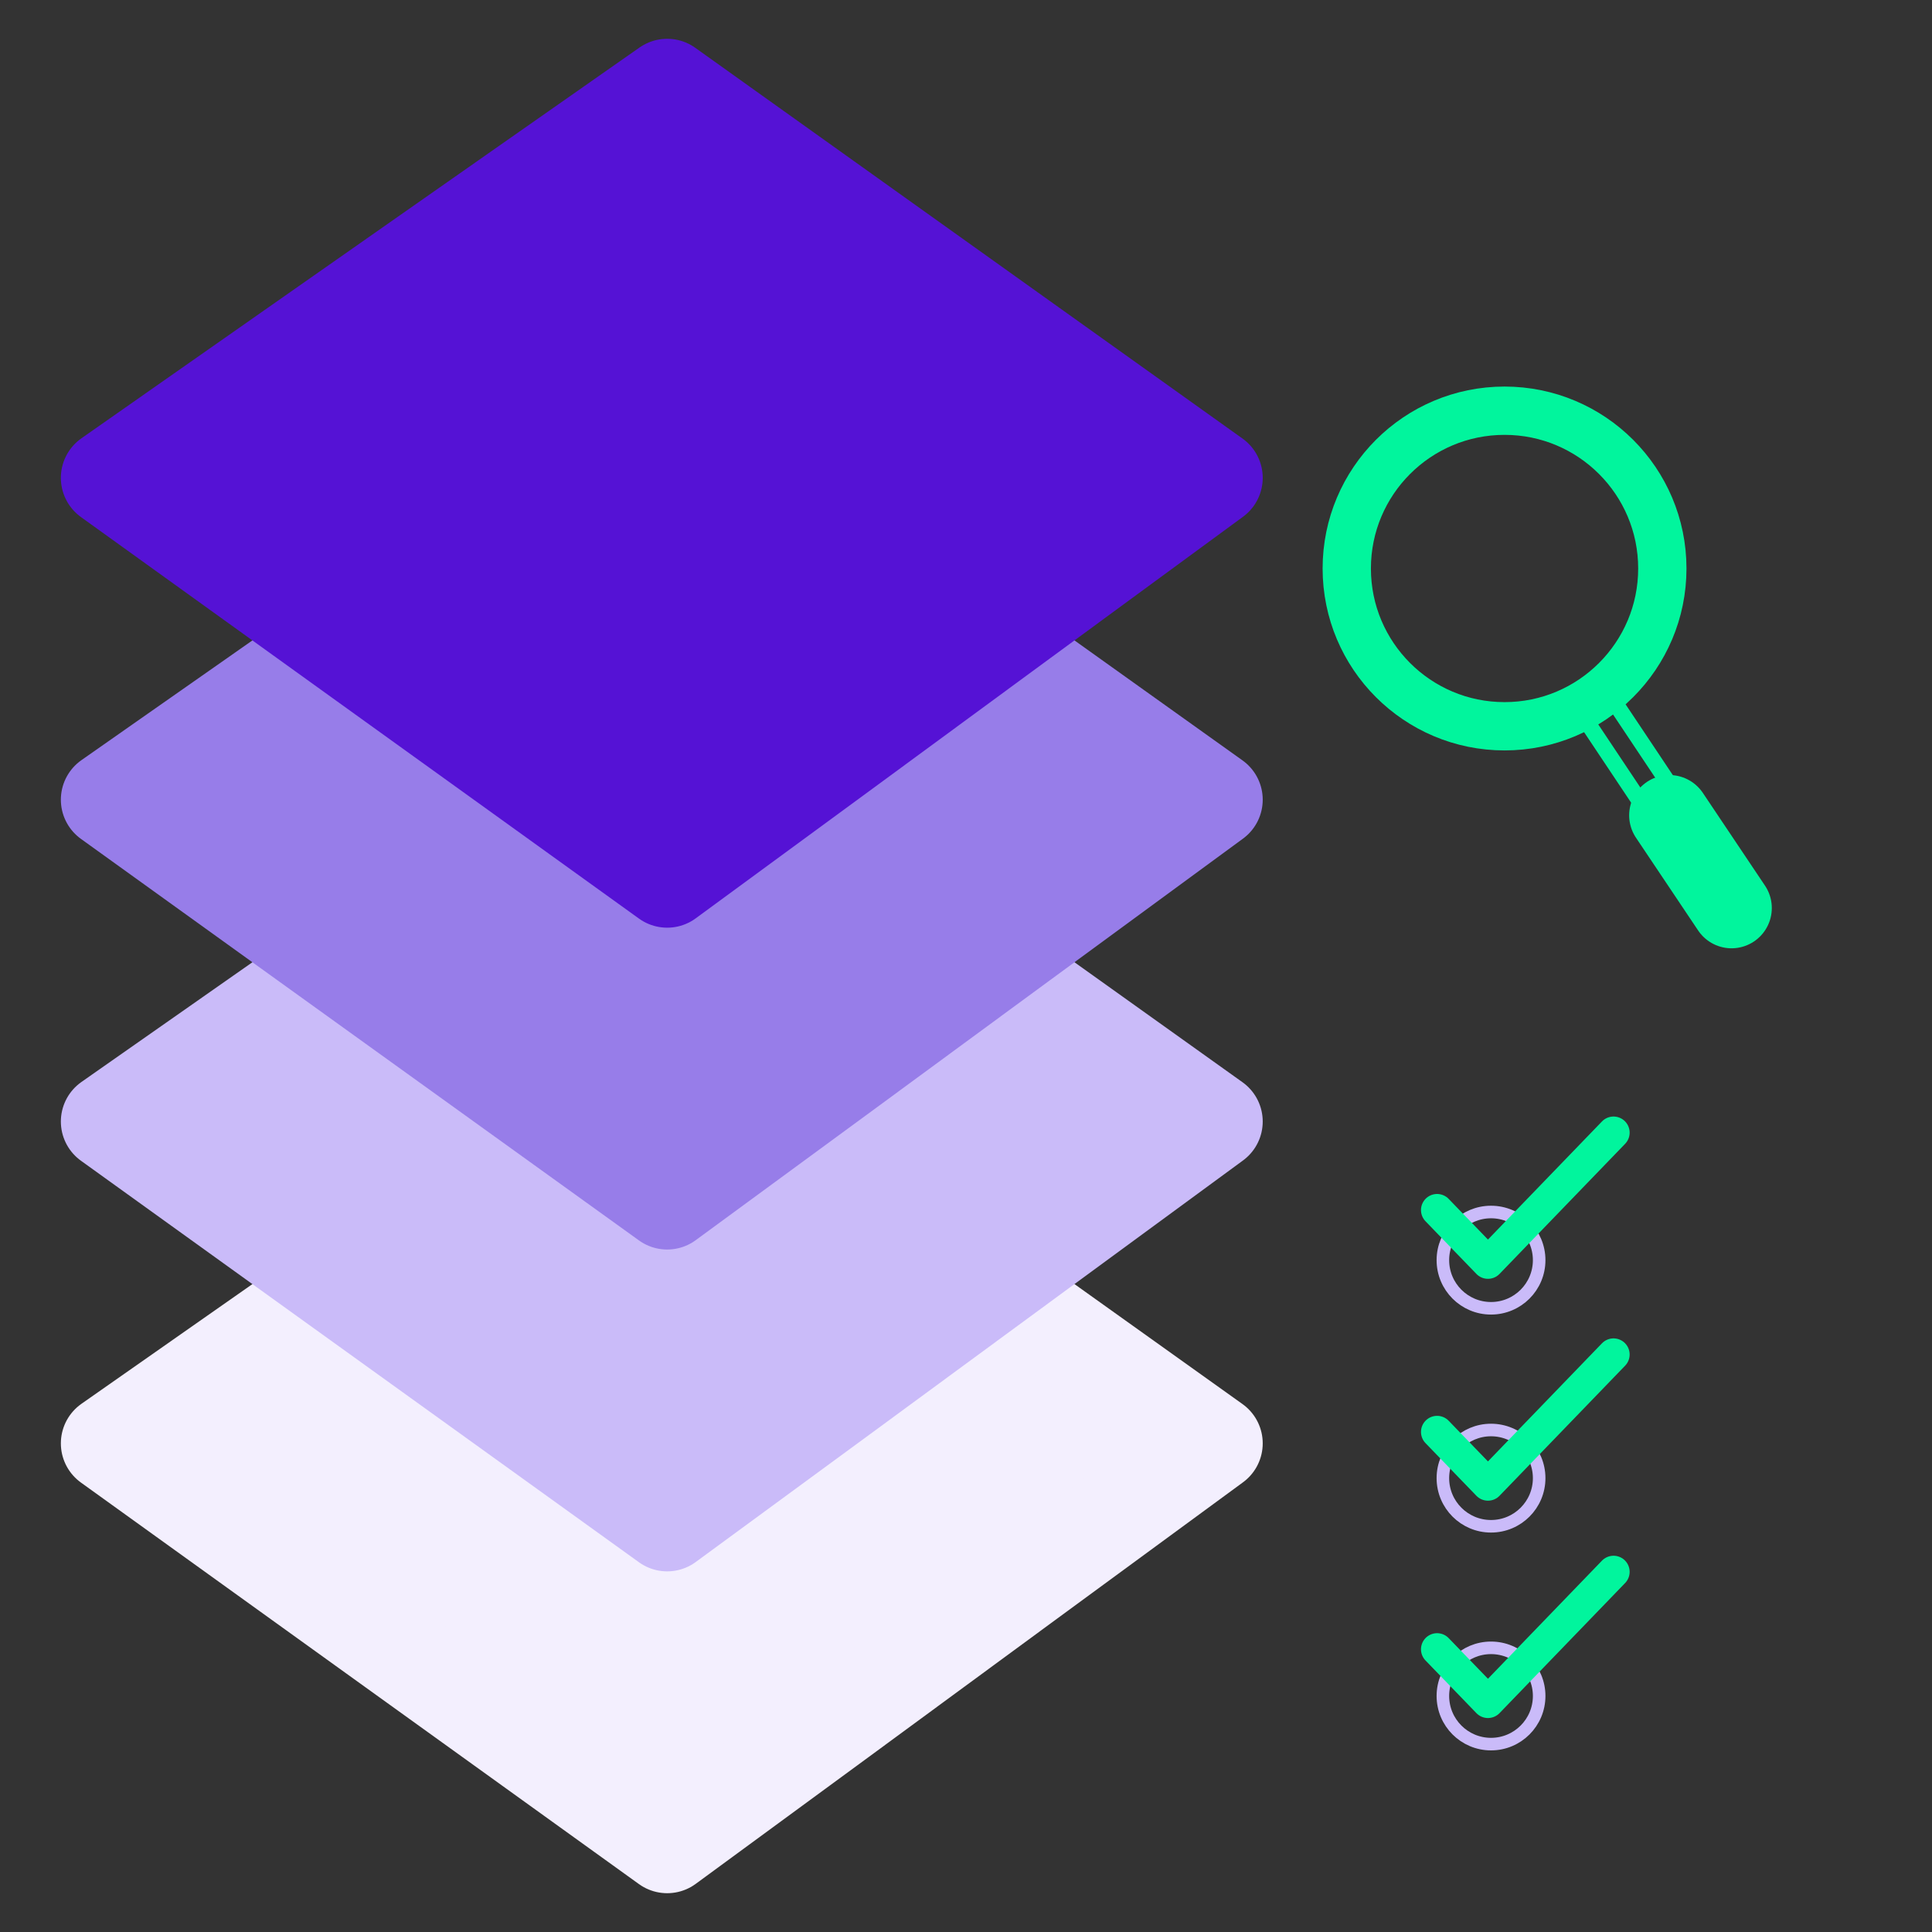
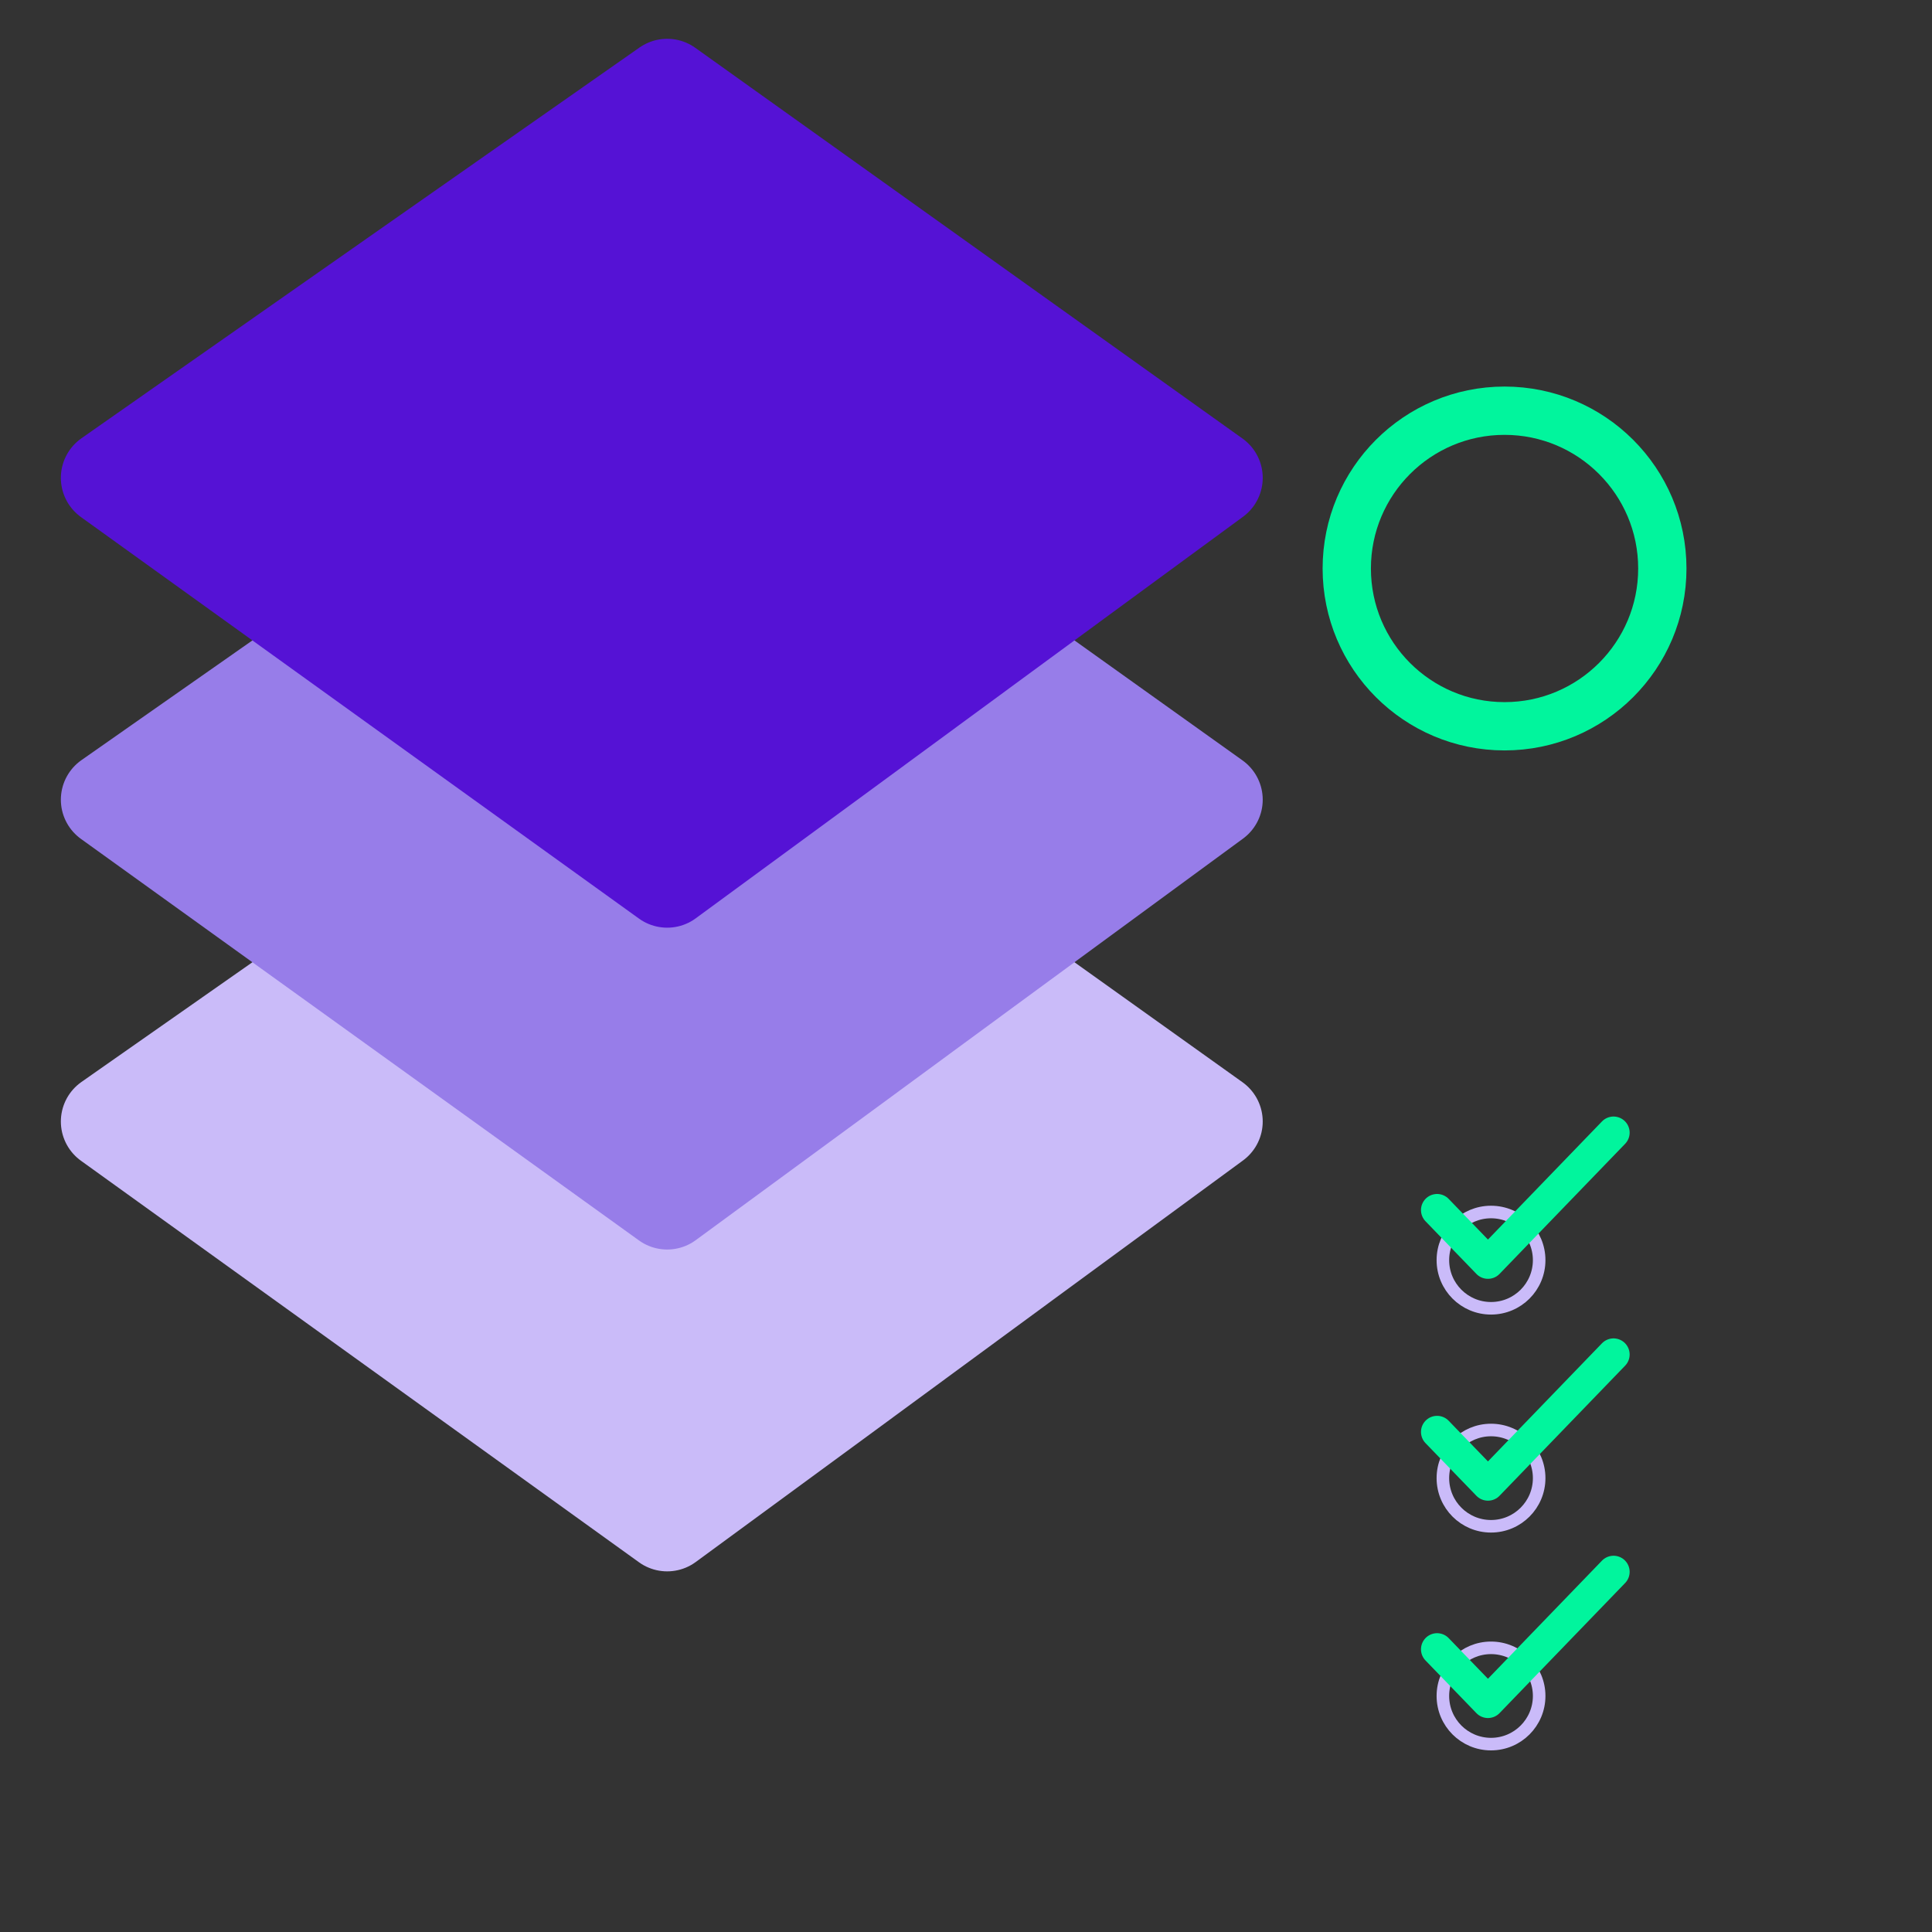
<svg xmlns="http://www.w3.org/2000/svg" viewBox="0 0 120 120">
  <rect x="0" y="0" width="120" height="120" fill="#333333" stroke="none" />
  <g id="Layer_1">
-     <polygon points="75.43 89.65 63.46 98.43 51.49 107.22 41.44 114.59 31.2 107.22 6.78 89.65 41.44 65.38 75.43 89.65" style="fill:#f3effe; stroke:#f3effe; stroke-linecap:round; stroke-linejoin:round; stroke-width:6px;" />
    <polygon points="75.43 69.66 63.46 78.44 51.49 87.23 41.44 94.6 31.2 87.23 6.78 69.66 41.44 45.39 75.43 69.66" style="fill:#cabbf9; stroke:#cabbf9; stroke-linecap:round; stroke-linejoin:round; stroke-width:6px;" />
    <polygon points="75.43 49.67 63.46 58.45 51.49 67.24 41.44 74.61 31.2 67.24 6.78 49.67 41.44 25.4 75.43 49.67" style="fill:#977de9; stroke:#977de9; stroke-linecap:round; stroke-linejoin:round; stroke-width:6px;" />
    <polygon points="75.43 29.68 63.46 38.46 51.49 47.25 41.44 54.62 31.2 47.25 6.78 29.68 41.44 5.41 75.43 29.68" style="fill:#5512d5; stroke:#5512d5; stroke-linecap:round; stroke-linejoin:round; stroke-width:6px;" />
  </g>
  <g id="Layer_3">
    <circle cx="93.45" cy="35.31" r="9.8" style="fill:none; stroke:#01f59d; stroke-miterlimit:10; stroke-width:3px;" />
-     <path d="M104.05,51.16c-.48.32-1.13.19-1.46-.29l-3.85-5.77c-.32-.48-.19-1.13.29-1.46s1.13-.19,1.46.29l3.85,5.77c.32.48.19,1.13-.29,1.46Z" style="fill:none; stroke:#01f59d; stroke-miterlimit:10;" />
-     <line x1="103.69" y1="50.64" x2="107.55" y2="56.4" style="fill:none; stroke:#01f59d; stroke-linecap:round; stroke-miterlimit:10; stroke-width:5px;" />
    <ellipse cx="92.61" cy="105.34" rx="2.99" ry="2.99" style="fill:none; stroke:#cabbf9; stroke-linecap:round; stroke-miterlimit:10; stroke-width:.78px;" />
    <ellipse cx="92.61" cy="91.81" rx="2.99" ry="2.99" style="fill:none; stroke:#cabbf9; stroke-linecap:round; stroke-miterlimit:10; stroke-width:.78px;" />
    <ellipse cx="92.61" cy="78.27" rx="2.99" ry="2.99" style="fill:none; stroke:#cabbf9; stroke-linecap:round; stroke-miterlimit:10; stroke-width:.78px;" />
    <polyline points="89.26 75.16 92.42 78.43 100.22 70.35" style="fill:none; stroke:#01f59d; stroke-linecap:round; stroke-linejoin:round; stroke-width:2px;" />
    <polyline points="89.26 88.94 92.42 92.21 100.22 84.13" style="fill:none; stroke:#01f59d; stroke-linecap:round; stroke-linejoin:round; stroke-width:2px;" />
    <polyline points="89.26 102.44 92.42 105.71 100.22 97.63" style="fill:none; stroke:#01f59d; stroke-linecap:round; stroke-linejoin:round; stroke-width:2px;" />
  </g>
</svg>